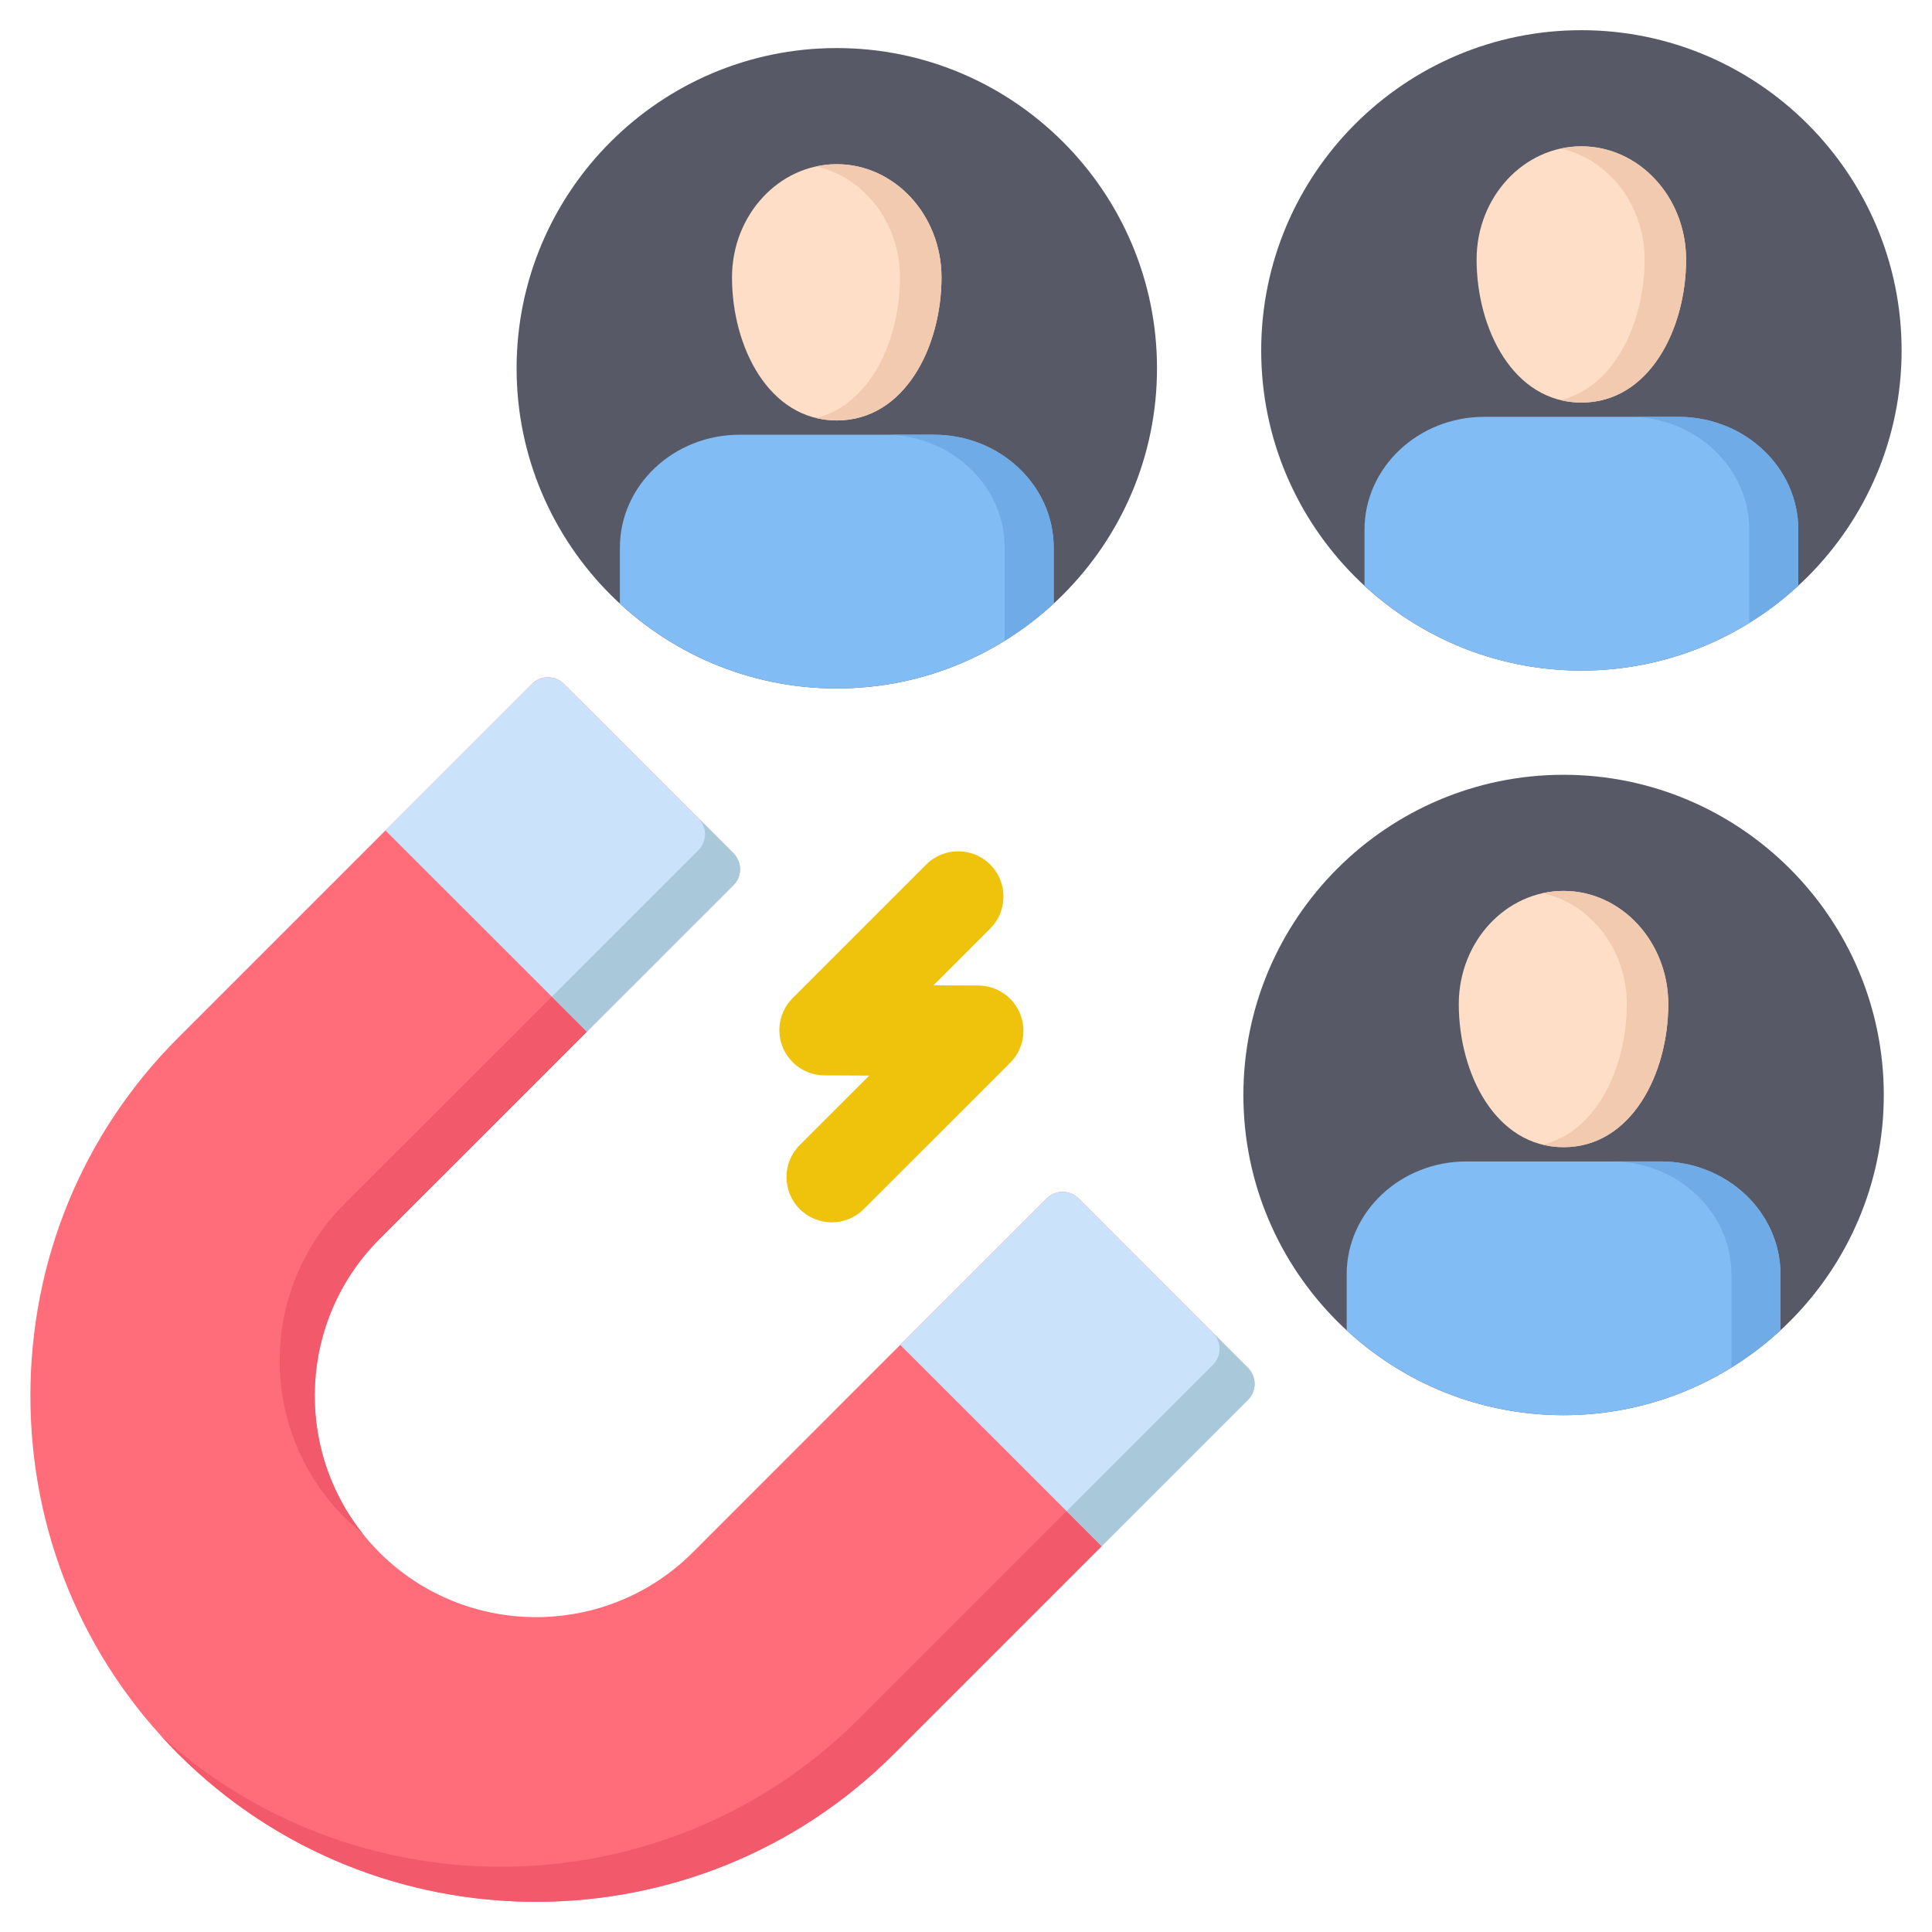
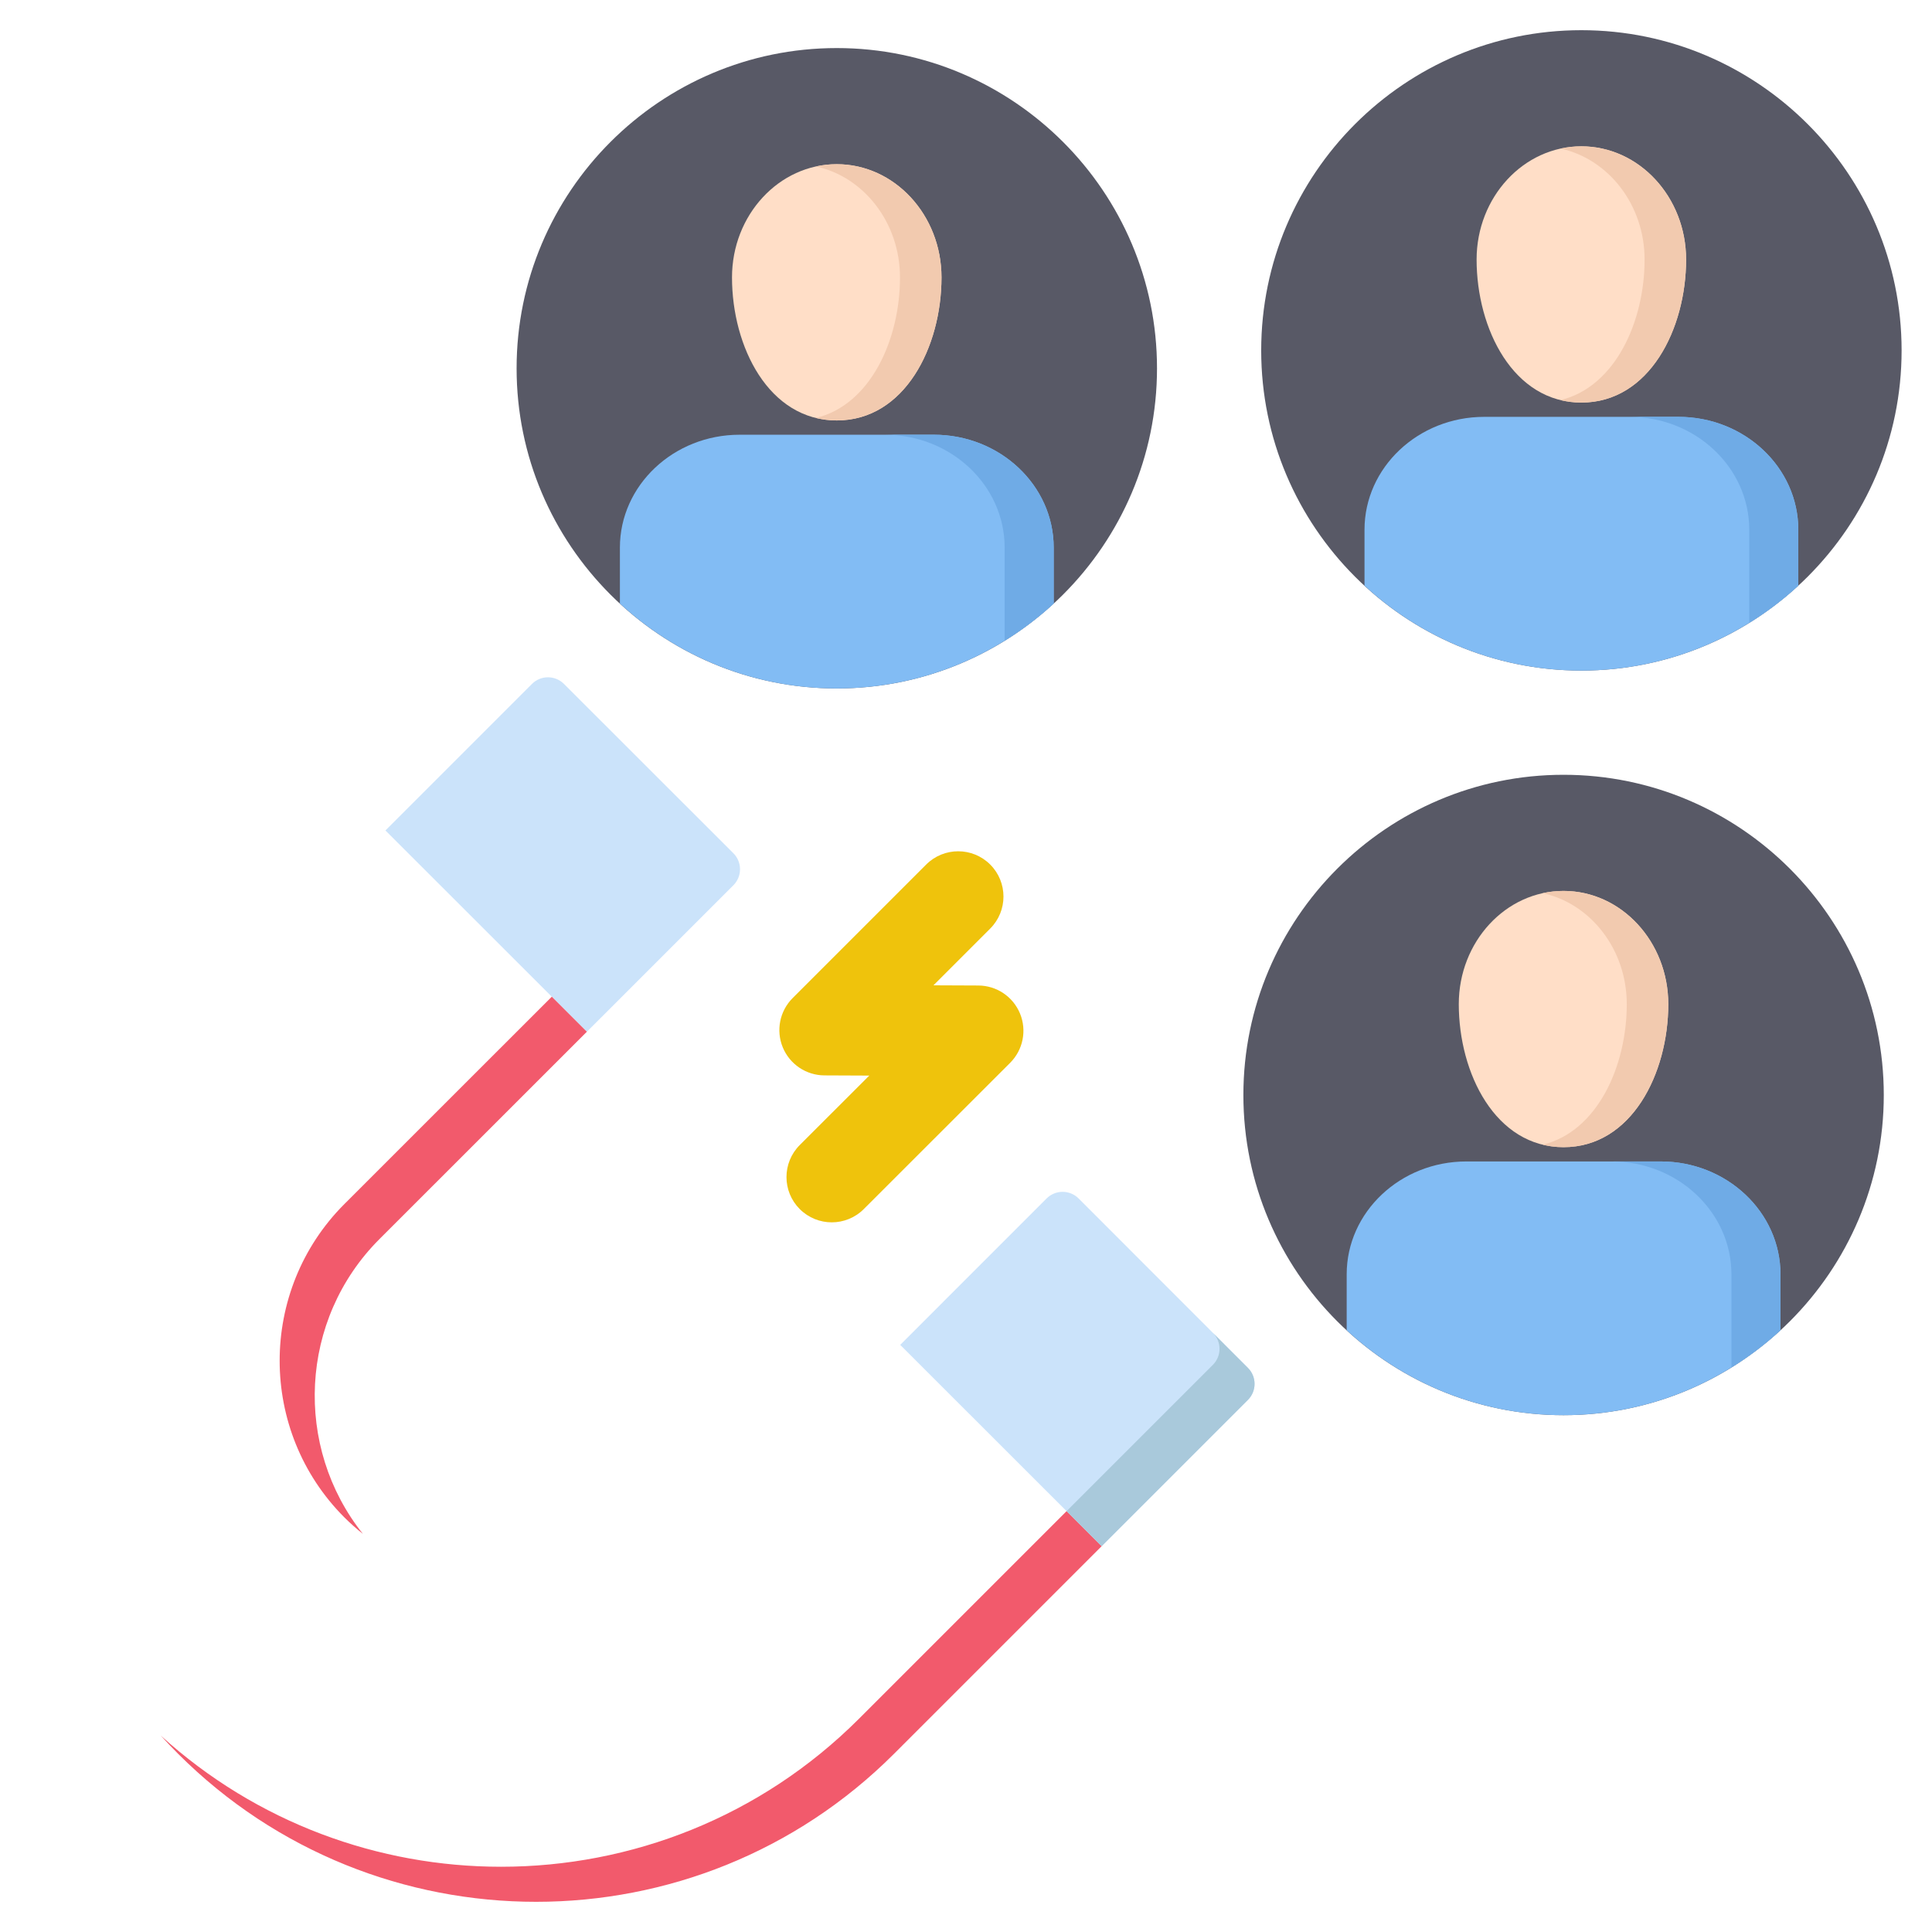
<svg xmlns="http://www.w3.org/2000/svg" id="Layer_1" viewBox="0 0 512 512" data-name="Layer 1">
-   <path d="m330.714 362.504-44.871-44.9c-1.125-1.126-2.652-1.758-4.242-1.758-1.592 0-3.118.632-4.242 1.757l-93.778 93.807c-22.892 22.867-60.141 22.867-83.031.005-22.866-22.893-22.866-60.142-.003-83.032l93.81-93.781c1.126-1.125 1.758-2.651 1.758-4.243s-.633-3.117-1.759-4.243l-44.899-44.87c-2.343-2.341-6.141-2.341-8.481.001l-93.781 93.781c-25.238 25.238-39.138 58.93-39.138 94.869s13.899 69.632 39.138 94.869c26.155 26.155 60.513 39.233 94.87 39.233s68.714-13.078 94.87-39.233l93.78-93.781c2.343-2.342 2.344-6.139.002-8.482z" fill="#ff6d7a" />
  <path d="m140.974 181.248c2.341-2.342 6.138-2.343 8.481-.001l44.899 44.87c1.126 1.125 1.759 2.651 1.759 4.243s-.632 3.118-1.758 4.243l-38.831 38.819-53.38-53.345 38.829-38.828zm189.738 189.739c2.343-2.342 2.344-6.139.002-8.482l-44.871-44.9c-1.125-1.126-2.652-1.758-4.242-1.758-1.592 0-3.118.632-4.242 1.757l-38.792 38.804 53.38 53.345 38.766-38.766z" fill="#cbe3fa" />
  <g fill="#f25a6c">
    <path d="m96.163 406.488c-18.361-23.031-16.907-56.79 4.382-78.105l54.979-54.962-9.292-9.285-54.974 54.956c-22.862 22.89-22.862 60.14.003 83.032 1.567 1.565 3.208 3.013 4.9 4.364z" />
    <path d="m282.655 400.468-55.008 55.008c-26.155 26.155-60.513 39.233-94.87 39.233-32.34 0-64.679-11.592-90.179-34.767 1.487 1.641 3.019 3.25 4.595 4.826 26.155 26.155 60.513 39.233 94.87 39.233s68.714-13.078 94.87-39.233l55.014-55.014-9.292-9.285z" />
  </g>
  <g fill="#a9c9db">
-     <path d="m146.234 264.135 9.292 9.285 38.831-38.819c1.126-1.125 1.758-2.651 1.758-4.243s-.633-3.117-1.759-4.243l-9.17-9.165c1.051 1.112 1.644 2.582 1.644 4.116 0 1.592-.632 3.118-1.758 4.243l-38.837 38.824z" />
    <path d="m282.655 400.468 9.292 9.285 38.766-38.766c2.343-2.342 2.344-6.139.002-8.482l-9.285-9.291c2.341 2.343 2.34 6.14-.002 8.482l-38.772 38.772z" />
  </g>
  <path d="m220.426 323.933c-3.073 0-6.143-1.172-8.487-3.517-4.684-4.687-4.681-12.284.006-16.967l18.421-18.407-11.881-.051c-4.843-.021-9.198-2.952-11.043-7.43-1.843-4.479-.813-9.627 2.611-13.051l35.396-35.396c4.685-4.686 12.283-4.686 16.967 0 4.686 4.686 4.686 12.282 0 16.967l-15.039 15.039 11.897.051c4.844.021 9.2 2.953 11.044 7.432 1.842 4.48.811 9.629-2.615 13.053l-38.797 38.767c-2.342 2.34-5.412 3.51-8.481 3.511z" fill="#efc30c" />
  <g>
    <path d="m414.352 205.326c-46.783 0-84.843 38.073-84.843 84.871s38.06 84.842 84.843 84.842 84.871-38.06 84.871-84.842-38.073-84.871-84.871-84.871z" fill="#585966" />
    <path d="m414.352 236.102c-15.307 0-27.759 13.459-27.759 30.003 0 18.377 9.729 37.908 27.759 37.908s27.759-19.531 27.759-37.908c0-16.544-12.453-30.003-27.759-30.003z" fill="#ffdec7" />
    <path d="m414.352 236.102c-1.883 0-3.722.206-5.5.594 12.681 2.766 22.259 14.9 22.259 29.41 0 16.408-7.763 33.725-22.259 37.249 1.739.423 3.569.659 5.5.659 18.03 0 27.759-19.531 27.759-37.908 0-16.544-12.453-30.003-27.759-30.003z" fill="#f2caaf" />
    <path d="m440.1 307.796h-51.497c-17.489 0-31.718 13.42-31.718 29.916v14.832c15.126 13.953 35.314 22.495 57.466 22.495s42.363-8.547 57.495-22.505v-14.822c0-16.496-14.242-29.916-31.747-29.916z" fill="#82bcf4" />
    <path d="m440.1 307.796h-13c17.505 0 31.747 13.42 31.747 29.916v24.678c4.646-2.874 9.004-6.169 13-9.856v-14.822c0-16.496-14.242-29.916-31.747-29.916z" fill="#6fabe6" />
  </g>
  <g>
    <path d="m419.074 8c-46.783 0-84.843 38.073-84.843 84.871s38.06 84.842 84.843 84.842 84.871-38.06 84.871-84.842-38.073-84.871-84.871-84.871z" fill="#585966" />
    <path d="m419.074 38.776c-15.307 0-27.759 13.459-27.759 30.003 0 18.377 9.729 37.908 27.759 37.908s27.759-19.531 27.759-37.908c0-16.544-12.453-30.003-27.759-30.003z" fill="#ffdec7" />
    <path d="m419.074 38.776c-1.883 0-3.722.206-5.5.594 12.681 2.766 22.259 14.9 22.259 29.41 0 16.408-7.763 33.725-22.259 37.249 1.739.423 3.569.659 5.5.659 18.03 0 27.759-19.531 27.759-37.908 0-16.544-12.453-30.003-27.759-30.003z" fill="#f2caaf" />
    <path d="m444.823 110.47h-51.497c-17.489 0-31.718 13.42-31.718 29.916v14.832c15.126 13.953 35.314 22.495 57.466 22.495s42.363-8.547 57.495-22.505v-14.822c0-16.496-14.242-29.916-31.747-29.916z" fill="#82bcf4" />
    <path d="m444.823 110.47h-13c17.505 0 31.747 13.42 31.747 29.916v24.678c4.646-2.874 9.004-6.169 13-9.856v-14.822c0-16.496-14.242-29.916-31.747-29.916z" fill="#6fabe6" />
  </g>
  <g>
    <path d="m221.748 12.737c-46.783 0-84.843 38.073-84.843 84.871s38.06 84.842 84.843 84.842 84.871-38.06 84.871-84.842-38.073-84.871-84.871-84.871z" fill="#585966" />
    <path d="m221.748 43.513c-15.307 0-27.759 13.459-27.759 30.003 0 18.377 9.729 37.908 27.759 37.908s27.759-19.531 27.759-37.908c0-16.544-12.453-30.003-27.759-30.003z" fill="#ffdec7" />
    <path d="m221.748 43.513c-1.883 0-3.722.206-5.5.594 12.681 2.766 22.259 14.9 22.259 29.41 0 16.408-7.763 33.725-22.259 37.249 1.739.423 3.569.659 5.5.659 18.03 0 27.759-19.531 27.759-37.908 0-16.544-12.453-30.003-27.759-30.003z" fill="#f2caaf" />
    <path d="m247.496 115.207h-51.497c-17.489 0-31.718 13.42-31.718 29.916v14.832c15.126 13.953 35.314 22.495 57.466 22.495s42.363-8.547 57.495-22.505v-14.822c0-16.496-14.242-29.916-31.747-29.916z" fill="#82bcf4" />
    <path d="m247.496 115.207h-13c17.505 0 31.747 13.42 31.747 29.916v24.678c4.646-2.874 9.004-6.169 13-9.856v-14.822c0-16.496-14.242-29.916-31.747-29.916z" fill="#6fabe6" />
  </g>
</svg>